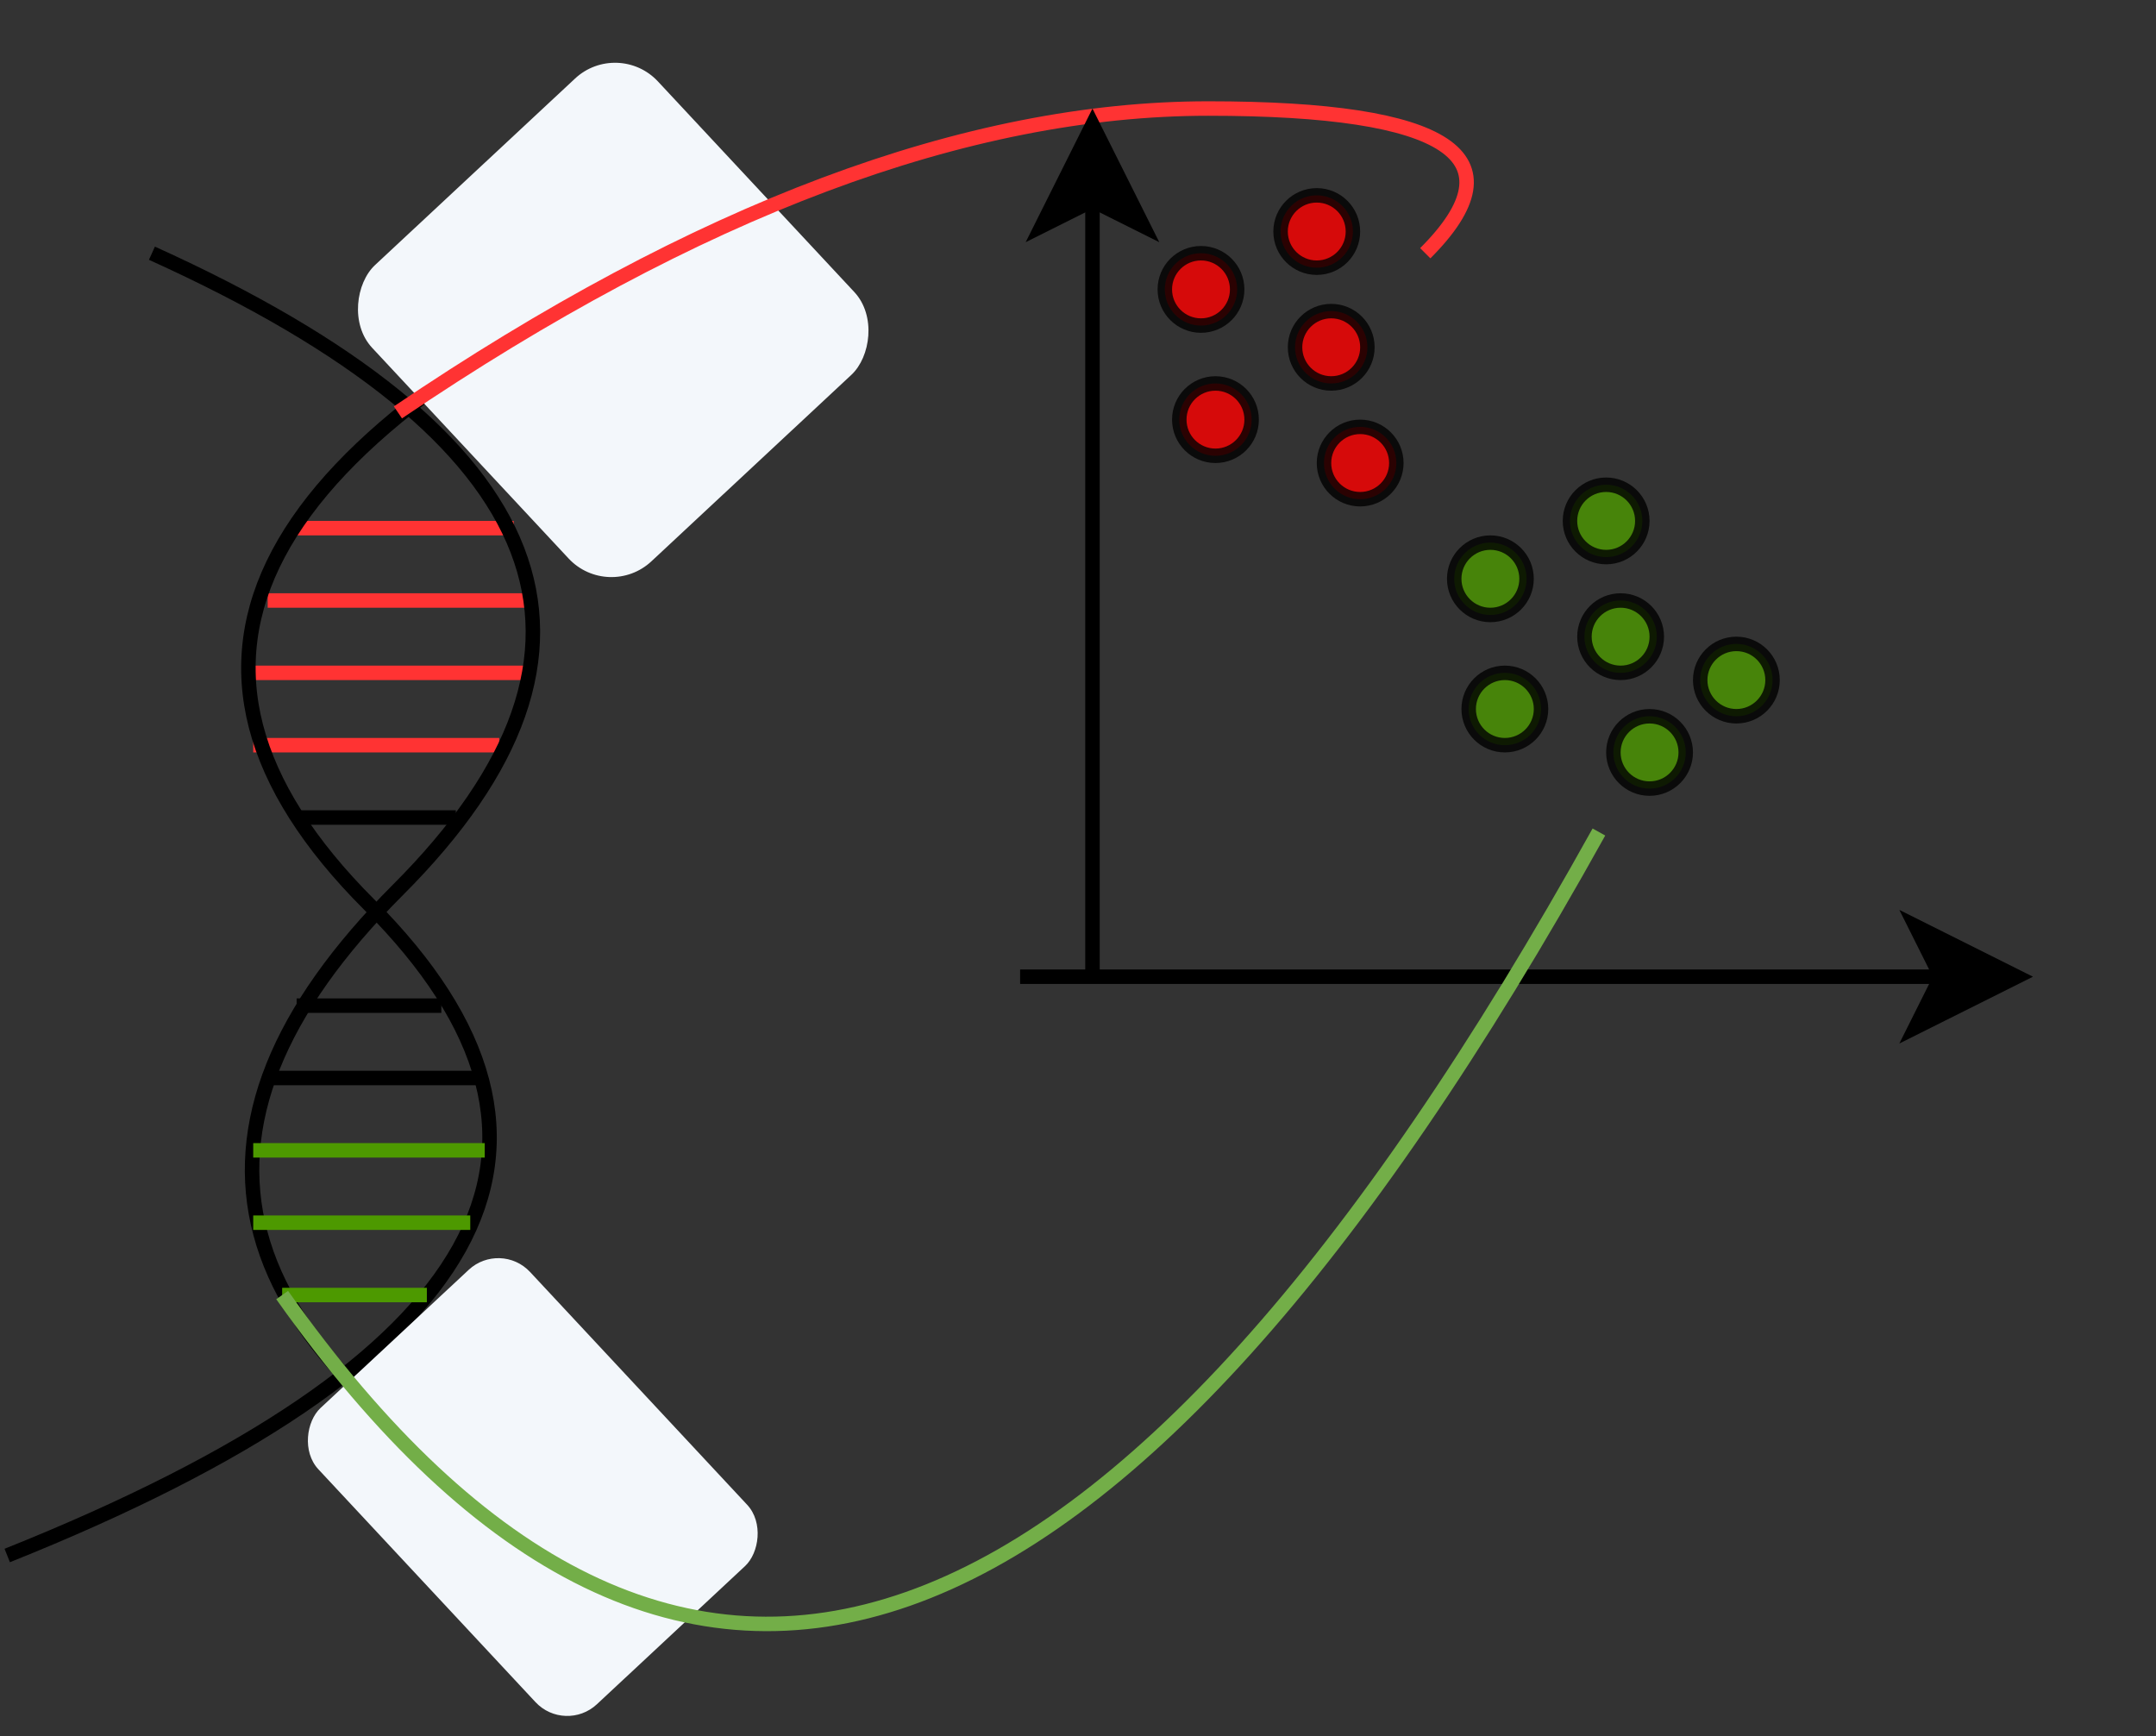
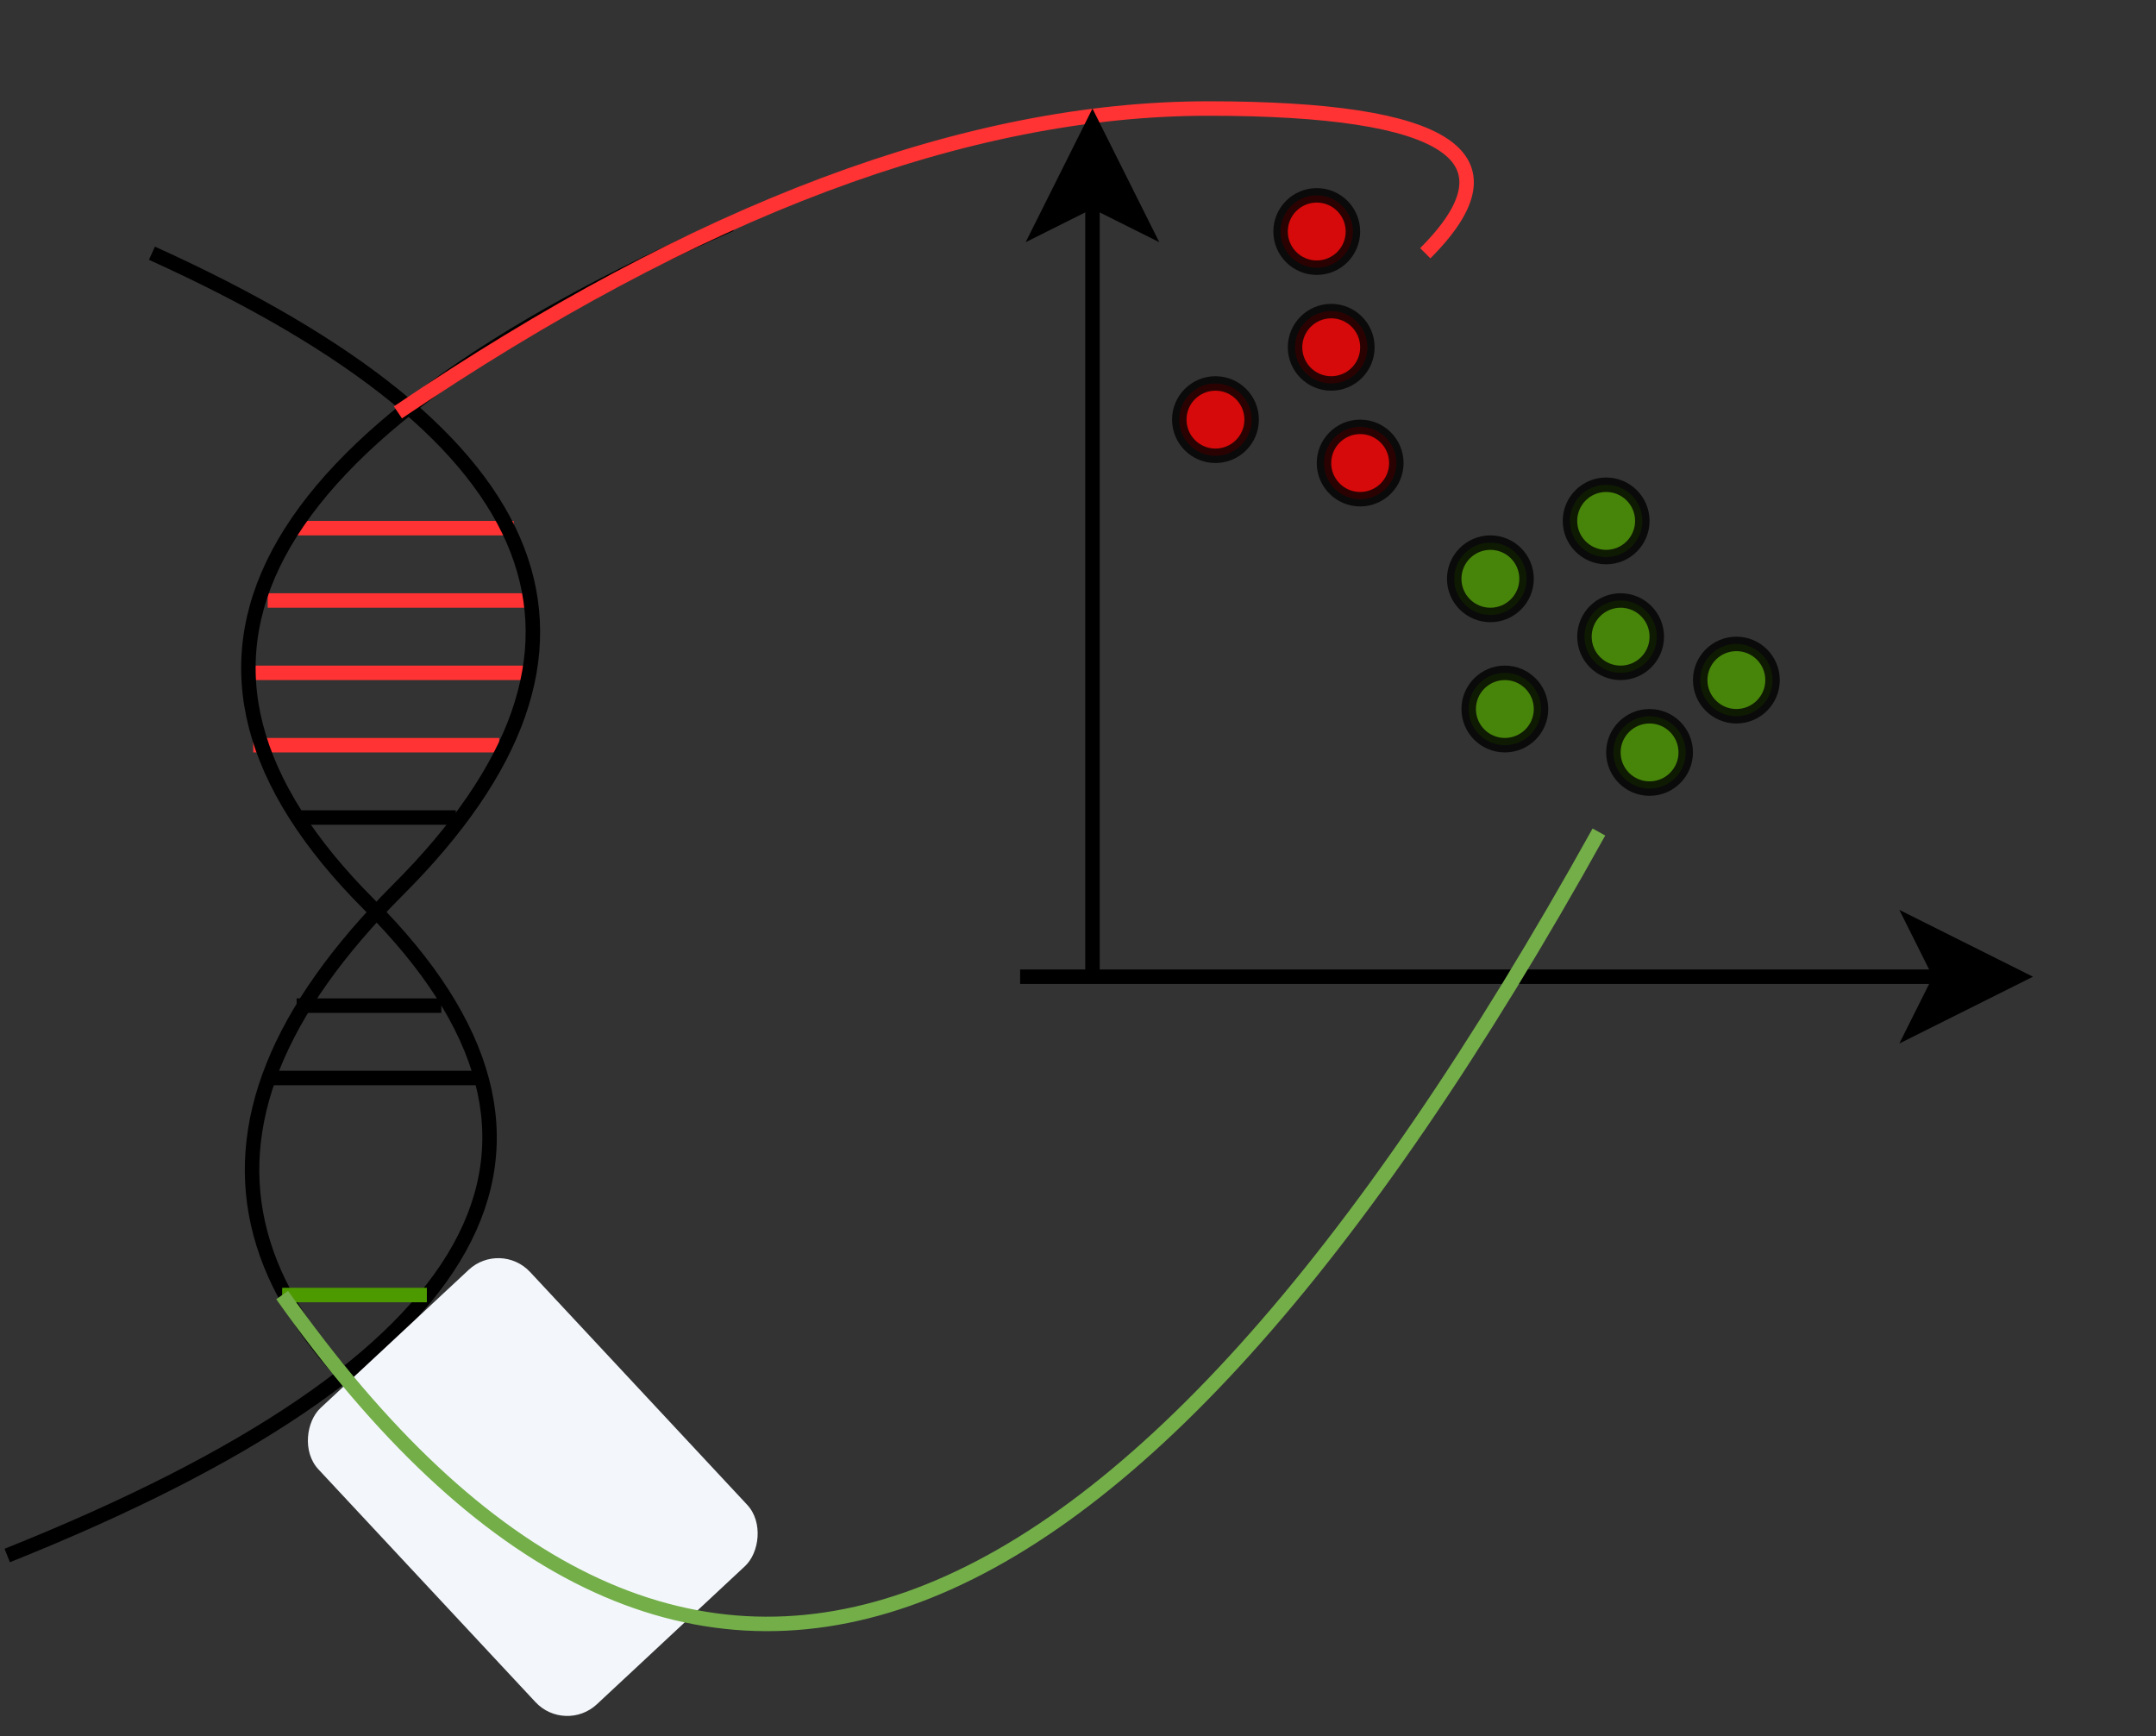
<svg xmlns="http://www.w3.org/2000/svg" style="background: transparent; background-color: transparent; color-scheme: light;" version="1.1" width="149px" height="120px" viewBox="-0.5 -0.5 149 120" content="&lt;mxfile host=&quot;Electron&quot; agent=&quot;Mozilla/5.0 (Macintosh; Intel Mac OS X 10_15_7) AppleWebKit/537.36 (KHTML, like Gecko) draw.io/26.2.2 Chrome/134.0.7.178 Electron/35.1.2 Safari/537.36&quot; version=&quot;26.2.2&quot; scale=&quot;1&quot; border=&quot;0&quot;&gt;&#10;  &lt;diagram name=&quot;Page-1&quot; id=&quot;kF6IB066QBEhAdTqP8z8&quot;&gt;&#10;    &lt;mxGraphModel dx=&quot;399&quot; dy=&quot;268&quot; grid=&quot;1&quot; gridSize=&quot;10&quot; guides=&quot;1&quot; tooltips=&quot;1&quot; connect=&quot;1&quot; arrows=&quot;1&quot; fold=&quot;1&quot; page=&quot;1&quot; pageScale=&quot;1&quot; pageWidth=&quot;1450&quot; pageHeight=&quot;200&quot; math=&quot;0&quot; shadow=&quot;0&quot;&gt;&#10;      &lt;root&gt;&#10;        &lt;mxCell id=&quot;0&quot; /&gt;&#10;        &lt;mxCell id=&quot;1&quot; parent=&quot;0&quot; /&gt;&#10;        &lt;mxCell id=&quot;u73ay3bG8NLR3vYRfUMi-8&quot; value=&quot;&quot; style=&quot;endArrow=none;html=1;rounded=0;strokeColor=#FF3333;&quot; parent=&quot;1&quot; edge=&quot;1&quot;&gt;&#10;          &lt;mxGeometry width=&quot;50&quot; height=&quot;50&quot; relative=&quot;1&quot; as=&quot;geometry&quot;&gt;&#10;            &lt;mxPoint x=&quot;270&quot; y=&quot;69&quot; as=&quot;sourcePoint&quot; /&gt;&#10;            &lt;mxPoint x=&quot;285&quot; y=&quot;69&quot; as=&quot;targetPoint&quot; /&gt;&#10;          &lt;/mxGeometry&gt;&#10;        &lt;/mxCell&gt;&#10;        &lt;mxCell id=&quot;u73ay3bG8NLR3vYRfUMi-9&quot; value=&quot;&quot; style=&quot;endArrow=none;html=1;rounded=0;strokeColor=#FF3333;&quot; parent=&quot;1&quot; edge=&quot;1&quot;&gt;&#10;          &lt;mxGeometry width=&quot;50&quot; height=&quot;50&quot; relative=&quot;1&quot; as=&quot;geometry&quot;&gt;&#10;            &lt;mxPoint x=&quot;268&quot; y=&quot;74&quot; as=&quot;sourcePoint&quot; /&gt;&#10;            &lt;mxPoint x=&quot;286&quot; y=&quot;74&quot; as=&quot;targetPoint&quot; /&gt;&#10;          &lt;/mxGeometry&gt;&#10;        &lt;/mxCell&gt;&#10;        &lt;mxCell id=&quot;u73ay3bG8NLR3vYRfUMi-10&quot; value=&quot;&quot; style=&quot;endArrow=none;html=1;rounded=0;strokeColor=#FF3333;&quot; parent=&quot;1&quot; edge=&quot;1&quot;&gt;&#10;          &lt;mxGeometry width=&quot;50&quot; height=&quot;50&quot; relative=&quot;1&quot; as=&quot;geometry&quot;&gt;&#10;            &lt;mxPoint x=&quot;267&quot; y=&quot;79&quot; as=&quot;sourcePoint&quot; /&gt;&#10;            &lt;mxPoint x=&quot;286&quot; y=&quot;79&quot; as=&quot;targetPoint&quot; /&gt;&#10;          &lt;/mxGeometry&gt;&#10;        &lt;/mxCell&gt;&#10;        &lt;mxCell id=&quot;u73ay3bG8NLR3vYRfUMi-11&quot; value=&quot;&quot; style=&quot;endArrow=none;html=1;rounded=0;strokeColor=#FF3333;&quot; parent=&quot;1&quot; edge=&quot;1&quot;&gt;&#10;          &lt;mxGeometry width=&quot;50&quot; height=&quot;50&quot; relative=&quot;1&quot; as=&quot;geometry&quot;&gt;&#10;            &lt;mxPoint x=&quot;267&quot; y=&quot;84&quot; as=&quot;sourcePoint&quot; /&gt;&#10;            &lt;mxPoint x=&quot;284&quot; y=&quot;84&quot; as=&quot;targetPoint&quot; /&gt;&#10;          &lt;/mxGeometry&gt;&#10;        &lt;/mxCell&gt;&#10;        &lt;mxCell id=&quot;u73ay3bG8NLR3vYRfUMi-1&quot; value=&quot;&quot; style=&quot;curved=1;endArrow=none;html=1;rounded=0;startFill=0;&quot; parent=&quot;1&quot; edge=&quot;1&quot;&gt;&#10;          &lt;mxGeometry width=&quot;50&quot; height=&quot;50&quot; relative=&quot;1&quot; as=&quot;geometry&quot;&gt;&#10;            &lt;mxPoint x=&quot;250&quot; y=&quot;140&quot; as=&quot;sourcePoint&quot; /&gt;&#10;            &lt;mxPoint x=&quot;300&quot; y=&quot;48&quot; as=&quot;targetPoint&quot; /&gt;&#10;            &lt;Array as=&quot;points&quot;&gt;&#10;              &lt;mxPoint x=&quot;300&quot; y=&quot;120&quot; /&gt;&#10;              &lt;mxPoint x=&quot;250&quot; y=&quot;70&quot; /&gt;&#10;            &lt;/Array&gt;&#10;          &lt;/mxGeometry&gt;&#10;        &lt;/mxCell&gt;&#10;        &lt;mxCell id=&quot;u73ay3bG8NLR3vYRfUMi-2&quot; value=&quot;&quot; style=&quot;curved=1;endArrow=none;html=1;rounded=0;startFill=0;&quot; parent=&quot;1&quot; edge=&quot;1&quot;&gt;&#10;          &lt;mxGeometry width=&quot;50&quot; height=&quot;50&quot; relative=&quot;1&quot; as=&quot;geometry&quot;&gt;&#10;            &lt;mxPoint x=&quot;260&quot; y=&quot;50&quot; as=&quot;sourcePoint&quot; /&gt;&#10;            &lt;mxPoint x=&quot;289&quot; y=&quot;139&quot; as=&quot;targetPoint&quot; /&gt;&#10;            &lt;Array as=&quot;points&quot;&gt;&#10;              &lt;mxPoint x=&quot;302&quot; y=&quot;69&quot; /&gt;&#10;              &lt;mxPoint x=&quot;252&quot; y=&quot;119&quot; /&gt;&#10;            &lt;/Array&gt;&#10;          &lt;/mxGeometry&gt;&#10;        &lt;/mxCell&gt;&#10;        &lt;mxCell id=&quot;u73ay3bG8NLR3vYRfUMi-12&quot; value=&quot;&quot; style=&quot;endArrow=none;html=1;rounded=0;&quot; parent=&quot;1&quot; edge=&quot;1&quot;&gt;&#10;          &lt;mxGeometry width=&quot;50&quot; height=&quot;50&quot; relative=&quot;1&quot; as=&quot;geometry&quot;&gt;&#10;            &lt;mxPoint x=&quot;270&quot; y=&quot;89&quot; as=&quot;sourcePoint&quot; /&gt;&#10;            &lt;mxPoint x=&quot;281&quot; y=&quot;89&quot; as=&quot;targetPoint&quot; /&gt;&#10;          &lt;/mxGeometry&gt;&#10;        &lt;/mxCell&gt;&#10;        &lt;mxCell id=&quot;u73ay3bG8NLR3vYRfUMi-13&quot; value=&quot;&quot; style=&quot;endArrow=none;html=1;rounded=0;&quot; parent=&quot;1&quot; edge=&quot;1&quot;&gt;&#10;          &lt;mxGeometry width=&quot;50&quot; height=&quot;50&quot; relative=&quot;1&quot; as=&quot;geometry&quot;&gt;&#10;            &lt;mxPoint x=&quot;270&quot; y=&quot;102&quot; as=&quot;sourcePoint&quot; /&gt;&#10;            &lt;mxPoint x=&quot;280&quot; y=&quot;102&quot; as=&quot;targetPoint&quot; /&gt;&#10;          &lt;/mxGeometry&gt;&#10;        &lt;/mxCell&gt;&#10;        &lt;mxCell id=&quot;u73ay3bG8NLR3vYRfUMi-14&quot; value=&quot;&quot; style=&quot;endArrow=none;html=1;rounded=0;&quot; parent=&quot;1&quot; edge=&quot;1&quot;&gt;&#10;          &lt;mxGeometry width=&quot;50&quot; height=&quot;50&quot; relative=&quot;1&quot; as=&quot;geometry&quot;&gt;&#10;            &lt;mxPoint x=&quot;268&quot; y=&quot;107&quot; as=&quot;sourcePoint&quot; /&gt;&#10;            &lt;mxPoint x=&quot;283&quot; y=&quot;107&quot; as=&quot;targetPoint&quot; /&gt;&#10;          &lt;/mxGeometry&gt;&#10;        &lt;/mxCell&gt;&#10;        &lt;mxCell id=&quot;u73ay3bG8NLR3vYRfUMi-15&quot; value=&quot;&quot; style=&quot;endArrow=none;html=1;rounded=0;strokeColor=#4D9900;&quot; parent=&quot;1&quot; edge=&quot;1&quot;&gt;&#10;          &lt;mxGeometry width=&quot;50&quot; height=&quot;50&quot; relative=&quot;1&quot; as=&quot;geometry&quot;&gt;&#10;            &lt;mxPoint x=&quot;267&quot; y=&quot;112&quot; as=&quot;sourcePoint&quot; /&gt;&#10;            &lt;mxPoint x=&quot;283&quot; y=&quot;112&quot; as=&quot;targetPoint&quot; /&gt;&#10;          &lt;/mxGeometry&gt;&#10;        &lt;/mxCell&gt;&#10;        &lt;mxCell id=&quot;u73ay3bG8NLR3vYRfUMi-16&quot; value=&quot;&quot; style=&quot;endArrow=none;html=1;rounded=0;strokeColor=#4D9900;&quot; parent=&quot;1&quot; edge=&quot;1&quot;&gt;&#10;          &lt;mxGeometry width=&quot;50&quot; height=&quot;50&quot; relative=&quot;1&quot; as=&quot;geometry&quot;&gt;&#10;            &lt;mxPoint x=&quot;267&quot; y=&quot;117&quot; as=&quot;sourcePoint&quot; /&gt;&#10;            &lt;mxPoint x=&quot;282&quot; y=&quot;117&quot; as=&quot;targetPoint&quot; /&gt;&#10;          &lt;/mxGeometry&gt;&#10;        &lt;/mxCell&gt;&#10;        &lt;mxCell id=&quot;u73ay3bG8NLR3vYRfUMi-17&quot; value=&quot;&quot; style=&quot;endArrow=none;html=1;rounded=0;strokeColor=#4D9900;&quot; parent=&quot;1&quot; edge=&quot;1&quot;&gt;&#10;          &lt;mxGeometry width=&quot;50&quot; height=&quot;50&quot; relative=&quot;1&quot; as=&quot;geometry&quot;&gt;&#10;            &lt;mxPoint x=&quot;269&quot; y=&quot;122&quot; as=&quot;sourcePoint&quot; /&gt;&#10;            &lt;mxPoint x=&quot;279&quot; y=&quot;122&quot; as=&quot;targetPoint&quot; /&gt;&#10;          &lt;/mxGeometry&gt;&#10;        &lt;/mxCell&gt;&#10;        &lt;mxCell id=&quot;u73ay3bG8NLR3vYRfUMi-19&quot; value=&quot;&quot; style=&quot;endArrow=classic;html=1;rounded=0;&quot; parent=&quot;1&quot; edge=&quot;1&quot;&gt;&#10;          &lt;mxGeometry width=&quot;50&quot; height=&quot;50&quot; relative=&quot;1&quot; as=&quot;geometry&quot;&gt;&#10;            &lt;mxPoint x=&quot;320&quot; y=&quot;100&quot; as=&quot;sourcePoint&quot; /&gt;&#10;            &lt;mxPoint x=&quot;390&quot; y=&quot;100&quot; as=&quot;targetPoint&quot; /&gt;&#10;          &lt;/mxGeometry&gt;&#10;        &lt;/mxCell&gt;&#10;        &lt;mxCell id=&quot;u73ay3bG8NLR3vYRfUMi-20&quot; value=&quot;&quot; style=&quot;ellipse;whiteSpace=wrap;html=1;aspect=fixed;fillColor=#FF0000;fillStyle=solid;opacity=80;&quot; parent=&quot;1&quot; vertex=&quot;1&quot;&gt;&#10;          &lt;mxGeometry x=&quot;330&quot; y=&quot;50&quot; width=&quot;5&quot; height=&quot;5&quot; as=&quot;geometry&quot; /&gt;&#10;        &lt;/mxCell&gt;&#10;        &lt;mxCell id=&quot;u73ay3bG8NLR3vYRfUMi-21&quot; value=&quot;&quot; style=&quot;ellipse;whiteSpace=wrap;html=1;aspect=fixed;fillColor=#FF0000;fillStyle=solid;opacity=80;&quot; parent=&quot;1&quot; vertex=&quot;1&quot;&gt;&#10;          &lt;mxGeometry x=&quot;339&quot; y=&quot;54&quot; width=&quot;5&quot; height=&quot;5&quot; as=&quot;geometry&quot; /&gt;&#10;        &lt;/mxCell&gt;&#10;        &lt;mxCell id=&quot;u73ay3bG8NLR3vYRfUMi-22&quot; value=&quot;&quot; style=&quot;ellipse;whiteSpace=wrap;html=1;aspect=fixed;fillColor=#FF0000;fillStyle=solid;opacity=80;&quot; parent=&quot;1&quot; vertex=&quot;1&quot;&gt;&#10;          &lt;mxGeometry x=&quot;331&quot; y=&quot;59&quot; width=&quot;5&quot; height=&quot;5&quot; as=&quot;geometry&quot; /&gt;&#10;        &lt;/mxCell&gt;&#10;        &lt;mxCell id=&quot;u73ay3bG8NLR3vYRfUMi-23&quot; value=&quot;&quot; style=&quot;ellipse;whiteSpace=wrap;html=1;aspect=fixed;fillColor=#FF0000;fillStyle=solid;opacity=80;&quot; parent=&quot;1&quot; vertex=&quot;1&quot;&gt;&#10;          &lt;mxGeometry x=&quot;341&quot; y=&quot;62&quot; width=&quot;5&quot; height=&quot;5&quot; as=&quot;geometry&quot; /&gt;&#10;        &lt;/mxCell&gt;&#10;        &lt;mxCell id=&quot;u73ay3bG8NLR3vYRfUMi-24&quot; value=&quot;&quot; style=&quot;ellipse;whiteSpace=wrap;html=1;aspect=fixed;fillColor=#FF0000;fillStyle=solid;opacity=80;&quot; parent=&quot;1&quot; vertex=&quot;1&quot;&gt;&#10;          &lt;mxGeometry x=&quot;338&quot; y=&quot;46&quot; width=&quot;5&quot; height=&quot;5&quot; as=&quot;geometry&quot; /&gt;&#10;        &lt;/mxCell&gt;&#10;        &lt;mxCell id=&quot;u73ay3bG8NLR3vYRfUMi-25&quot; value=&quot;&quot; style=&quot;ellipse;whiteSpace=wrap;html=1;aspect=fixed;fillColor=#4D9900;fillStyle=solid;opacity=80;&quot; parent=&quot;1&quot; vertex=&quot;1&quot;&gt;&#10;          &lt;mxGeometry x=&quot;350&quot; y=&quot;70&quot; width=&quot;5&quot; height=&quot;5&quot; as=&quot;geometry&quot; /&gt;&#10;        &lt;/mxCell&gt;&#10;        &lt;mxCell id=&quot;u73ay3bG8NLR3vYRfUMi-26&quot; value=&quot;&quot; style=&quot;ellipse;whiteSpace=wrap;html=1;aspect=fixed;fillColor=#4D9900;fillStyle=solid;opacity=80;&quot; parent=&quot;1&quot; vertex=&quot;1&quot;&gt;&#10;          &lt;mxGeometry x=&quot;359&quot; y=&quot;74&quot; width=&quot;5&quot; height=&quot;5&quot; as=&quot;geometry&quot; /&gt;&#10;        &lt;/mxCell&gt;&#10;        &lt;mxCell id=&quot;u73ay3bG8NLR3vYRfUMi-27&quot; value=&quot;&quot; style=&quot;ellipse;whiteSpace=wrap;html=1;aspect=fixed;fillColor=#4D9900;fillStyle=solid;opacity=80;&quot; parent=&quot;1&quot; vertex=&quot;1&quot;&gt;&#10;          &lt;mxGeometry x=&quot;351&quot; y=&quot;79&quot; width=&quot;5&quot; height=&quot;5&quot; as=&quot;geometry&quot; /&gt;&#10;        &lt;/mxCell&gt;&#10;        &lt;mxCell id=&quot;u73ay3bG8NLR3vYRfUMi-28&quot; value=&quot;&quot; style=&quot;ellipse;whiteSpace=wrap;html=1;aspect=fixed;fillColor=#4D9900;fillStyle=solid;opacity=80;&quot; parent=&quot;1&quot; vertex=&quot;1&quot;&gt;&#10;          &lt;mxGeometry x=&quot;361&quot; y=&quot;82&quot; width=&quot;5&quot; height=&quot;5&quot; as=&quot;geometry&quot; /&gt;&#10;        &lt;/mxCell&gt;&#10;        &lt;mxCell id=&quot;u73ay3bG8NLR3vYRfUMi-29&quot; value=&quot;&quot; style=&quot;ellipse;whiteSpace=wrap;html=1;aspect=fixed;fillColor=#4D9900;fillStyle=solid;opacity=80;&quot; parent=&quot;1&quot; vertex=&quot;1&quot;&gt;&#10;          &lt;mxGeometry x=&quot;367&quot; y=&quot;77&quot; width=&quot;5&quot; height=&quot;5&quot; as=&quot;geometry&quot; /&gt;&#10;        &lt;/mxCell&gt;&#10;        &lt;mxCell id=&quot;u73ay3bG8NLR3vYRfUMi-30&quot; value=&quot;&quot; style=&quot;ellipse;whiteSpace=wrap;html=1;aspect=fixed;fillColor=#4D9900;fillStyle=solid;opacity=80;&quot; parent=&quot;1&quot; vertex=&quot;1&quot;&gt;&#10;          &lt;mxGeometry x=&quot;358&quot; y=&quot;66&quot; width=&quot;5&quot; height=&quot;5&quot; as=&quot;geometry&quot; /&gt;&#10;        &lt;/mxCell&gt;&#10;        &lt;mxCell id=&quot;u73ay3bG8NLR3vYRfUMi-40&quot; value=&quot;&quot; style=&quot;rounded=1;whiteSpace=wrap;html=1;strokeColor=none;rotation=47;fillColor=light-dark(#f3f7fb, #ededed);&quot; parent=&quot;1&quot; vertex=&quot;1&quot;&gt;&#10;          &lt;mxGeometry x=&quot;277.88&quot; y=&quot;41.11&quot; width=&quot;28&quot; height=&quot;27&quot; as=&quot;geometry&quot; /&gt;&#10;        &lt;/mxCell&gt;&#10;        &lt;mxCell id=&quot;u73ay3bG8NLR3vYRfUMi-31&quot; value=&quot;&quot; style=&quot;curved=1;endArrow=none;html=1;rounded=0;startFill=0;strokeColor=light-dark(#ff3333, #ededed);&quot; parent=&quot;1&quot; edge=&quot;1&quot;&gt;&#10;          &lt;mxGeometry width=&quot;50&quot; height=&quot;50&quot; relative=&quot;1&quot; as=&quot;geometry&quot;&gt;&#10;            &lt;mxPoint x=&quot;277&quot; y=&quot;61&quot; as=&quot;sourcePoint&quot; /&gt;&#10;            &lt;mxPoint x=&quot;348&quot; y=&quot;50&quot; as=&quot;targetPoint&quot; /&gt;&#10;            &lt;Array as=&quot;points&quot;&gt;&#10;              &lt;mxPoint x=&quot;308&quot; y=&quot;40&quot; /&gt;&#10;              &lt;mxPoint x=&quot;358&quot; y=&quot;40&quot; /&gt;&#10;            &lt;/Array&gt;&#10;          &lt;/mxGeometry&gt;&#10;        &lt;/mxCell&gt;&#10;        &lt;mxCell id=&quot;u73ay3bG8NLR3vYRfUMi-38&quot; value=&quot;&quot; style=&quot;rounded=1;whiteSpace=wrap;html=1;strokeColor=none;rotation=47;fillColor=light-dark(#f3f7fb, #ededed);&quot; parent=&quot;1&quot; vertex=&quot;1&quot;&gt;&#10;          &lt;mxGeometry x=&quot;272.32&quot; y=&quot;125.27&quot; width=&quot;28&quot; height=&quot;20&quot; as=&quot;geometry&quot; /&gt;&#10;        &lt;/mxCell&gt;&#10;        &lt;mxCell id=&quot;u73ay3bG8NLR3vYRfUMi-34&quot; value=&quot;&quot; style=&quot;curved=1;endArrow=none;html=1;rounded=0;startFill=0;strokeColor=light-dark(#73ae48, #ededed);&quot; parent=&quot;1&quot; edge=&quot;1&quot;&gt;&#10;          &lt;mxGeometry width=&quot;50&quot; height=&quot;50&quot; relative=&quot;1&quot; as=&quot;geometry&quot;&gt;&#10;            &lt;mxPoint x=&quot;269&quot; y=&quot;122&quot; as=&quot;sourcePoint&quot; /&gt;&#10;            &lt;mxPoint x=&quot;360&quot; y=&quot;90&quot; as=&quot;targetPoint&quot; /&gt;&#10;            &lt;Array as=&quot;points&quot;&gt;&#10;              &lt;mxPoint x=&quot;310&quot; y=&quot;180&quot; /&gt;&#10;            &lt;/Array&gt;&#10;          &lt;/mxGeometry&gt;&#10;        &lt;/mxCell&gt;&#10;        &lt;mxCell id=&quot;u73ay3bG8NLR3vYRfUMi-18&quot; value=&quot;&quot; style=&quot;endArrow=classic;html=1;rounded=0;&quot; parent=&quot;1&quot; edge=&quot;1&quot;&gt;&#10;          &lt;mxGeometry width=&quot;50&quot; height=&quot;50&quot; relative=&quot;1&quot; as=&quot;geometry&quot;&gt;&#10;            &lt;mxPoint x=&quot;325&quot; y=&quot;100&quot; as=&quot;sourcePoint&quot; /&gt;&#10;            &lt;mxPoint x=&quot;325&quot; y=&quot;40&quot; as=&quot;targetPoint&quot; /&gt;&#10;          &lt;/mxGeometry&gt;&#10;        &lt;/mxCell&gt;&#10;      &lt;/root&gt;&#10;    &lt;/mxGraphModel&gt;&#10;  &lt;/diagram&gt;&#10;&lt;/mxfile&gt;&#10;">
  <rect x="-0.5" y="-0.5" width="149" height="120" fill="#333333" stroke="none" />
  <defs />
  <g>
    <g data-cell-id="0">
      <g data-cell-id="1">
        <g data-cell-id="u73ay3bG8NLR3vYRfUMi-8">
          <g>
            <path d="M 20 36 L 35 36" fill="none" stroke="#ff3333" stroke-miterlimit="10" pointer-events="stroke" style="stroke: rgb(255, 51, 51);" />
          </g>
        </g>
        <g data-cell-id="u73ay3bG8NLR3vYRfUMi-9">
          <g>
            <path d="M 18 41 L 36 41" fill="none" stroke="#ff3333" stroke-miterlimit="10" pointer-events="stroke" style="stroke: rgb(255, 51, 51);" />
          </g>
        </g>
        <g data-cell-id="u73ay3bG8NLR3vYRfUMi-10">
          <g>
            <path d="M 17 46 L 36 46" fill="none" stroke="#ff3333" stroke-miterlimit="10" pointer-events="stroke" style="stroke: rgb(255, 51, 51);" />
          </g>
        </g>
        <g data-cell-id="u73ay3bG8NLR3vYRfUMi-11">
          <g>
            <path d="M 17 51 L 34 51" fill="none" stroke="#ff3333" stroke-miterlimit="10" pointer-events="stroke" style="stroke: rgb(255, 51, 51);" />
          </g>
        </g>
        <g data-cell-id="u73ay3bG8NLR3vYRfUMi-1">
          <g>
            <path d="M 0 107 Q 50 87 25 62 Q 0 37 50 15" fill="none" stroke="#000000" stroke-miterlimit="10" pointer-events="stroke" style="stroke: rgb(0, 0, 0);" />
          </g>
        </g>
        <g data-cell-id="u73ay3bG8NLR3vYRfUMi-2">
          <g>
            <path d="M 10 17 Q 52 36 27 61 Q 2 86 39 106" fill="none" stroke="#000000" stroke-miterlimit="10" pointer-events="stroke" style="stroke: rgb(0, 0, 0);" />
          </g>
        </g>
        <g data-cell-id="u73ay3bG8NLR3vYRfUMi-12">
          <g>
            <path d="M 20 56 L 31 56" fill="none" stroke="#000000" stroke-miterlimit="10" pointer-events="stroke" style="stroke: rgb(0, 0, 0);" />
          </g>
        </g>
        <g data-cell-id="u73ay3bG8NLR3vYRfUMi-13">
          <g>
            <path d="M 20 69 L 30 69" fill="none" stroke="#000000" stroke-miterlimit="10" pointer-events="stroke" style="stroke: rgb(0, 0, 0);" />
          </g>
        </g>
        <g data-cell-id="u73ay3bG8NLR3vYRfUMi-14">
          <g>
            <path d="M 18 74 L 33 74" fill="none" stroke="#000000" stroke-miterlimit="10" pointer-events="stroke" style="stroke: rgb(0, 0, 0);" />
          </g>
        </g>
        <g data-cell-id="u73ay3bG8NLR3vYRfUMi-15">
          <g>
-             <path d="M 17 79 L 33 79" fill="none" stroke="#4d9900" stroke-miterlimit="10" pointer-events="stroke" style="stroke: rgb(77, 153, 0);" />
-           </g>
+             </g>
        </g>
        <g data-cell-id="u73ay3bG8NLR3vYRfUMi-16">
          <g>
-             <path d="M 17 84 L 32 84" fill="none" stroke="#4d9900" stroke-miterlimit="10" pointer-events="stroke" style="stroke: rgb(77, 153, 0);" />
-           </g>
+             </g>
        </g>
        <g data-cell-id="u73ay3bG8NLR3vYRfUMi-17">
          <g>
            <path d="M 19 89 L 29 89" fill="none" stroke="#4d9900" stroke-miterlimit="10" pointer-events="stroke" style="stroke: rgb(77, 153, 0);" />
          </g>
        </g>
        <g data-cell-id="u73ay3bG8NLR3vYRfUMi-19">
          <g>
            <path d="M 70 67 L 133.63 67" fill="none" stroke="#000000" stroke-miterlimit="10" pointer-events="stroke" style="stroke: rgb(0, 0, 0);" />
            <path d="M 138.88 67 L 131.88 70.5 L 133.63 67 L 131.88 63.5 Z" fill="#000000" stroke="#000000" stroke-miterlimit="10" pointer-events="all" style="fill: rgb(0, 0, 0); stroke: rgb(0, 0, 0);" />
          </g>
        </g>
        <g data-cell-id="u73ay3bG8NLR3vYRfUMi-20">
          <g>
-             <ellipse cx="82.5" cy="19.5" rx="2.5" ry="2.5" fill-opacity="0.8" fill="#ff0000" stroke="#000000" stroke-opacity="0.8" pointer-events="all" style="fill: rgb(255, 0, 0); stroke: rgb(0, 0, 0);" />
-           </g>
+             </g>
        </g>
        <g data-cell-id="u73ay3bG8NLR3vYRfUMi-21">
          <g>
            <ellipse cx="91.5" cy="23.5" rx="2.5" ry="2.5" fill-opacity="0.8" fill="#ff0000" stroke="#000000" stroke-opacity="0.8" pointer-events="all" style="fill: rgb(255, 0, 0); stroke: rgb(0, 0, 0);" />
          </g>
        </g>
        <g data-cell-id="u73ay3bG8NLR3vYRfUMi-22">
          <g>
            <ellipse cx="83.5" cy="28.5" rx="2.5" ry="2.5" fill-opacity="0.8" fill="#ff0000" stroke="#000000" stroke-opacity="0.8" pointer-events="all" style="fill: rgb(255, 0, 0); stroke: rgb(0, 0, 0);" />
          </g>
        </g>
        <g data-cell-id="u73ay3bG8NLR3vYRfUMi-23">
          <g>
            <ellipse cx="93.5" cy="31.5" rx="2.5" ry="2.5" fill-opacity="0.8" fill="#ff0000" stroke="#000000" stroke-opacity="0.8" pointer-events="all" style="fill: rgb(255, 0, 0); stroke: rgb(0, 0, 0);" />
          </g>
        </g>
        <g data-cell-id="u73ay3bG8NLR3vYRfUMi-24">
          <g>
            <ellipse cx="90.5" cy="15.5" rx="2.5" ry="2.5" fill-opacity="0.8" fill="#ff0000" stroke="#000000" stroke-opacity="0.8" pointer-events="all" style="fill: rgb(255, 0, 0); stroke: rgb(0, 0, 0);" />
          </g>
        </g>
        <g data-cell-id="u73ay3bG8NLR3vYRfUMi-25">
          <g>
            <ellipse cx="102.5" cy="39.5" rx="2.5" ry="2.5" fill-opacity="0.8" fill="#4d9900" stroke="#000000" stroke-opacity="0.8" pointer-events="all" style="fill: rgb(77, 153, 0); stroke: rgb(0, 0, 0);" />
          </g>
        </g>
        <g data-cell-id="u73ay3bG8NLR3vYRfUMi-26">
          <g>
            <ellipse cx="111.5" cy="43.5" rx="2.5" ry="2.5" fill-opacity="0.8" fill="#4d9900" stroke="#000000" stroke-opacity="0.8" pointer-events="all" style="fill: rgb(77, 153, 0); stroke: rgb(0, 0, 0);" />
          </g>
        </g>
        <g data-cell-id="u73ay3bG8NLR3vYRfUMi-27">
          <g>
            <ellipse cx="103.5" cy="48.5" rx="2.5" ry="2.5" fill-opacity="0.8" fill="#4d9900" stroke="#000000" stroke-opacity="0.8" pointer-events="all" style="fill: rgb(77, 153, 0); stroke: rgb(0, 0, 0);" />
          </g>
        </g>
        <g data-cell-id="u73ay3bG8NLR3vYRfUMi-28">
          <g>
            <ellipse cx="113.5" cy="51.5" rx="2.5" ry="2.5" fill-opacity="0.8" fill="#4d9900" stroke="#000000" stroke-opacity="0.8" pointer-events="all" style="fill: rgb(77, 153, 0); stroke: rgb(0, 0, 0);" />
          </g>
        </g>
        <g data-cell-id="u73ay3bG8NLR3vYRfUMi-29">
          <g>
            <ellipse cx="119.5" cy="46.5" rx="2.5" ry="2.5" fill-opacity="0.8" fill="#4d9900" stroke="#000000" stroke-opacity="0.8" pointer-events="all" style="fill: rgb(77, 153, 0); stroke: rgb(0, 0, 0);" />
          </g>
        </g>
        <g data-cell-id="u73ay3bG8NLR3vYRfUMi-30">
          <g>
            <ellipse cx="110.5" cy="35.5" rx="2.5" ry="2.5" fill-opacity="0.8" fill="#4d9900" stroke="#000000" stroke-opacity="0.8" pointer-events="all" style="fill: rgb(77, 153, 0); stroke: rgb(0, 0, 0);" />
          </g>
        </g>
        <g data-cell-id="u73ay3bG8NLR3vYRfUMi-40">
          <g>
-             <rect x="27.88" y="8.11" width="28" height="27" rx="4.05" ry="4.05" fill="#f3f7fb" stroke="none" transform="rotate(47,41.88,21.61)" pointer-events="all" style="fill: rgb(243, 247, 251);" />
-           </g>
+             </g>
        </g>
        <g data-cell-id="u73ay3bG8NLR3vYRfUMi-31">
          <g>
            <path d="M 27 28 Q 58 7 83 7 Q 108 7 98 17" fill="none" stroke="#ff3333" stroke-miterlimit="10" pointer-events="stroke" style="stroke: rgb(255, 51, 51);" />
          </g>
        </g>
        <g data-cell-id="u73ay3bG8NLR3vYRfUMi-38">
          <g>
            <rect x="22.32" y="92.27" width="28" height="20" rx="3" ry="3" fill="#f3f7fb" stroke="none" transform="rotate(47,36.32,102.27)" pointer-events="all" style="fill: rgb(243, 247, 251);" />
          </g>
        </g>
        <g data-cell-id="u73ay3bG8NLR3vYRfUMi-34">
          <g>
            <path d="M 19 89 Q 60 147 110 57" fill="none" stroke="#73ae48" stroke-miterlimit="10" pointer-events="stroke" style="stroke: rgb(115, 174, 72);" />
          </g>
        </g>
        <g data-cell-id="u73ay3bG8NLR3vYRfUMi-18">
          <g>
            <path d="M 75 67 L 75 13.37" fill="none" stroke="#000000" stroke-miterlimit="10" pointer-events="stroke" style="stroke: rgb(0, 0, 0);" />
            <path d="M 75 8.12 L 78.5 15.12 L 75 13.37 L 71.5 15.12 Z" fill="#000000" stroke="#000000" stroke-miterlimit="10" pointer-events="all" style="fill: rgb(0, 0, 0); stroke: rgb(0, 0, 0);" />
          </g>
        </g>
      </g>
    </g>
  </g>
</svg>